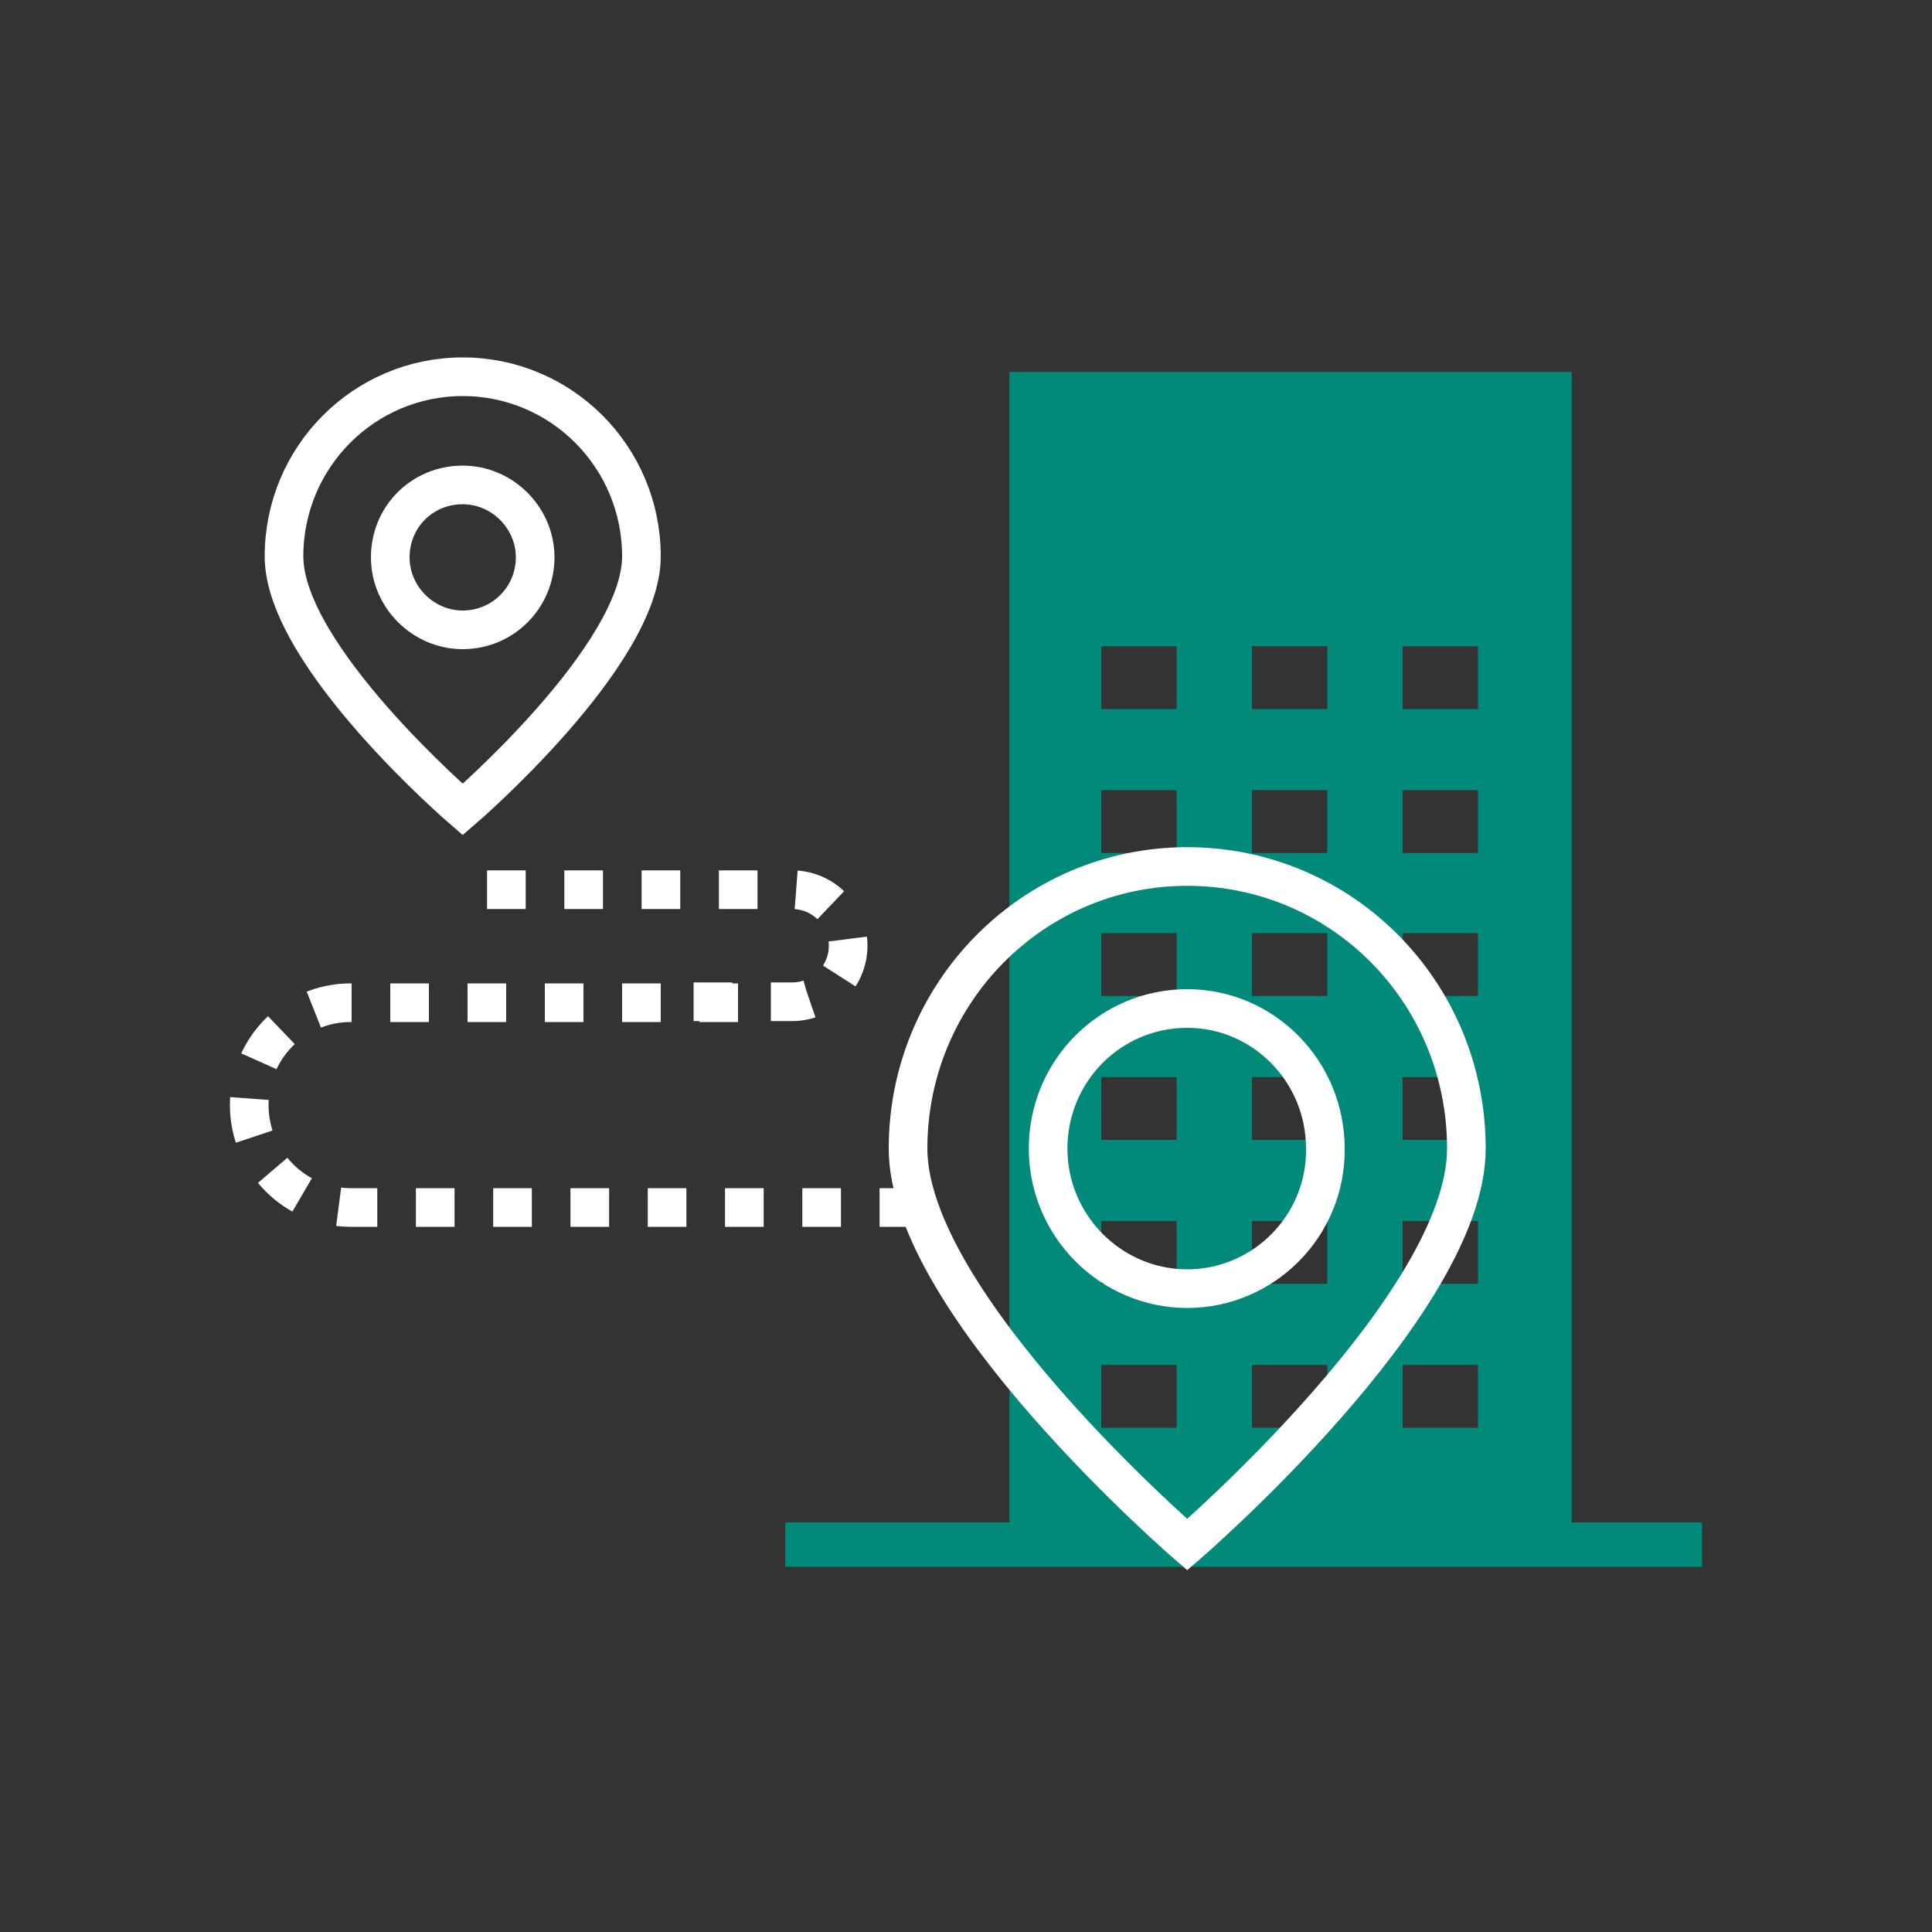
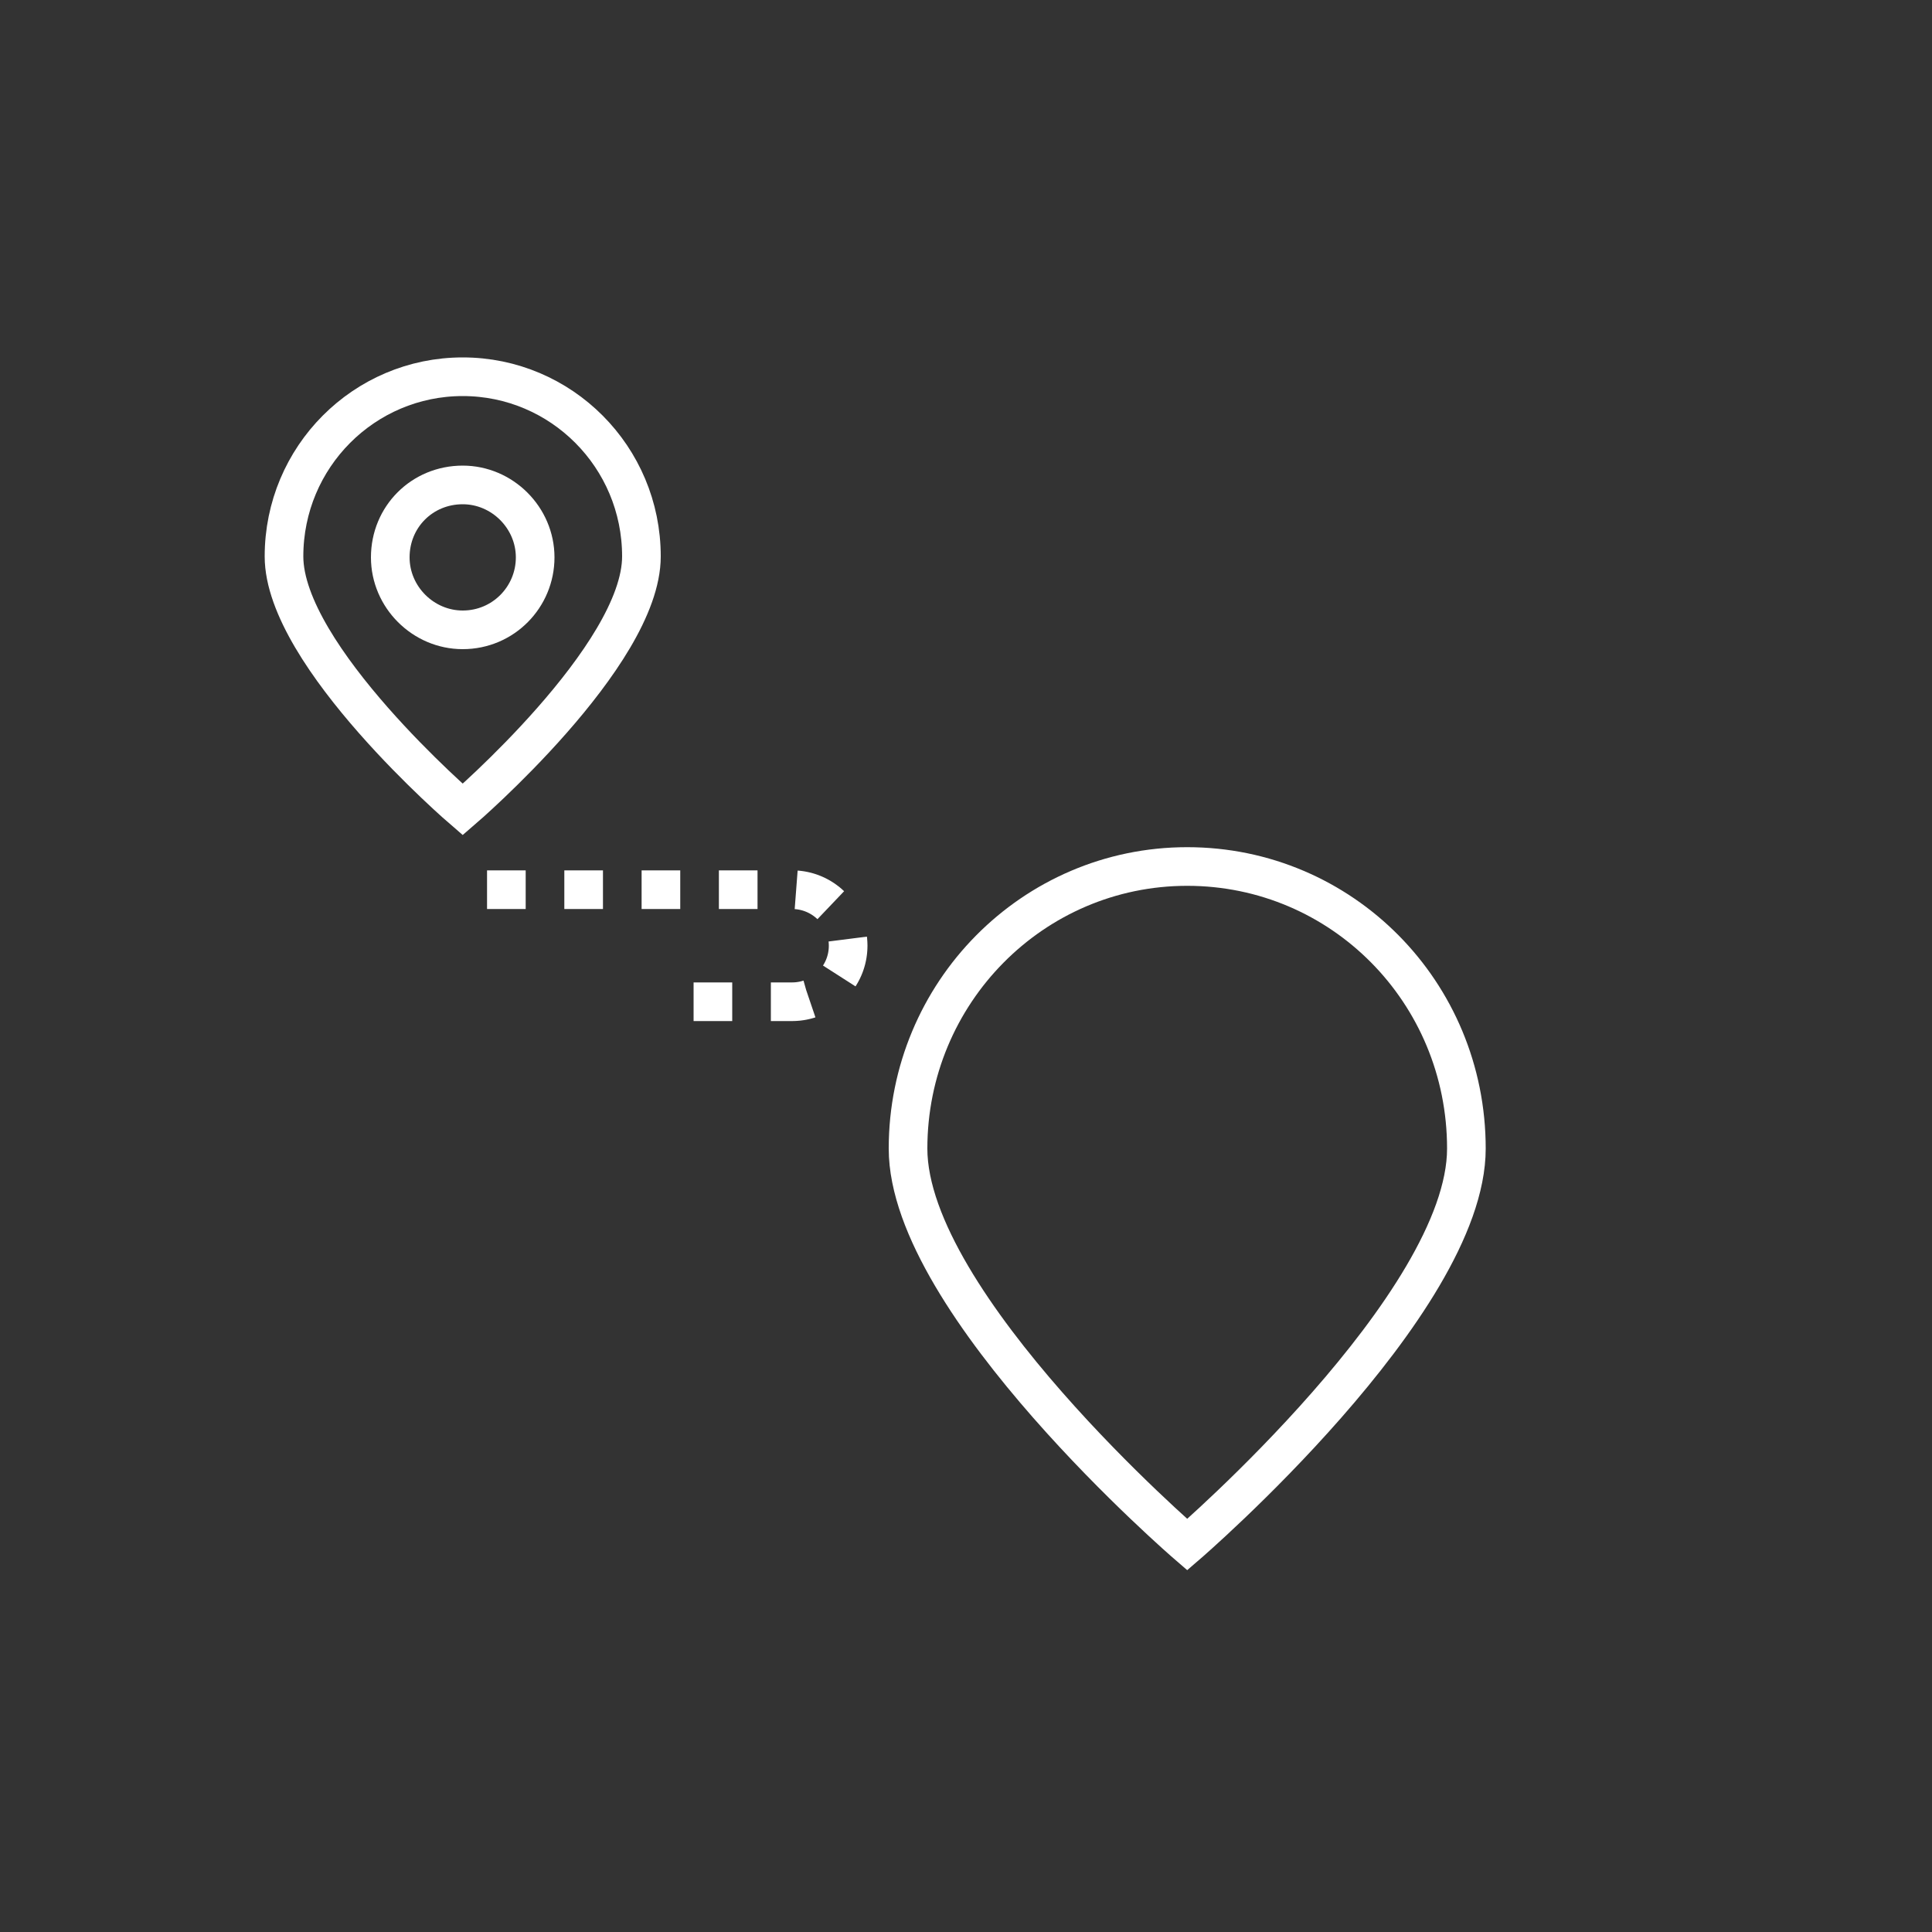
<svg xmlns="http://www.w3.org/2000/svg" id="Слой_1" x="0px" y="0px" viewBox="0 0 200 200" style="enable-background:new 0 0 200 200;" xml:space="preserve">
  <rect x="0" y="0" width="200" height="200" fill="#333333" stroke="none" />
  <style type="text/css"> .st0{fill:#018A7A;} .st1{fill:none;stroke:#FFFFFF;stroke-width:4;} .st2{fill:none;stroke:#FFFFFF;stroke-width:4;stroke-dasharray:4;} </style>
  <g>
-     <path class="st0" d="M104.5,38.5v121.4h58.2V38.5H104.5z M121.8,147.8H114v-6.5h7.8V147.8z M121.8,132.9H114v-6.5h7.8V132.9z M121.8,118H114v-6.5h7.8V118z M121.8,103.1H114v-6.5h7.8V103.1z M121.8,88.3H114v-6.5h7.8V88.3z M121.8,73.4H114v-6.5h7.8V73.4z M137.4,147.8h-7.8v-6.5h7.8V147.8z M137.4,132.9h-7.8v-6.5h7.8V132.9z M137.4,118h-7.8v-6.5h7.8V118z M137.4,103.1h-7.8v-6.5h7.8 V103.1z M137.4,88.3h-7.8v-6.5h7.8V88.3z M137.4,73.4h-7.8v-6.5h7.8V73.4z M153,147.8h-7.8v-6.5h7.8V147.8z M153,132.9h-7.8v-6.5 h7.8V132.9z M153,118h-7.8v-6.5h7.8V118z M153,103.1h-7.8v-6.5h7.8V103.1z M153,88.3h-7.8v-6.5h7.8V88.3z M153,73.4h-7.8v-6.5h7.8 V73.4z" />
    <g>
-       <rect x="81.3" y="157.6" class="st0" width="94.9" height="4.6" />
-     </g>
+       </g>
  </g>
  <g>
    <path class="st1" d="M122.9,89.7c-16,0-28.9,13.1-28.9,29.2s28.9,41,28.9,41s28.9-24.9,28.9-41C151.8,102.7,138.9,89.7,122.9,89.7z " />
    <g>
-       <path class="st2" d="M76.4,103.8H36.3c-5.8,0-10.5,4.7-10.5,10.6l0,0c0,5.8,4.7,10.6,10.5,10.6H95" />
      <path class="st2" d="M71.8,103.7H82c3.2,0,5.8-2.6,5.8-5.8l0,0c0-3.2-2.6-5.8-5.8-5.8H47.3" />
    </g>
    <path class="st1" d="M47.9,39c-10.2,0-18.5,8.3-18.5,18.6s18.5,26.2,18.5,26.2s18.5-15.9,18.5-26.2S58.1,39,47.9,39z" />
    <path class="st1" d="M47.9,65.2c-4.1,0-7.5-3.4-7.5-7.5c0-4.2,3.3-7.5,7.5-7.5c4.1,0,7.5,3.4,7.5,7.5S52.1,65.2,47.9,65.2z" />
-     <path class="st1" d="M122.9,133.4c-7.9,0-14.4-6.5-14.4-14.5s6.4-14.5,14.4-14.5c7.9,0,14.3,6.5,14.3,14.5 C137.3,126.9,130.8,133.4,122.9,133.4z" />
  </g>
</svg>